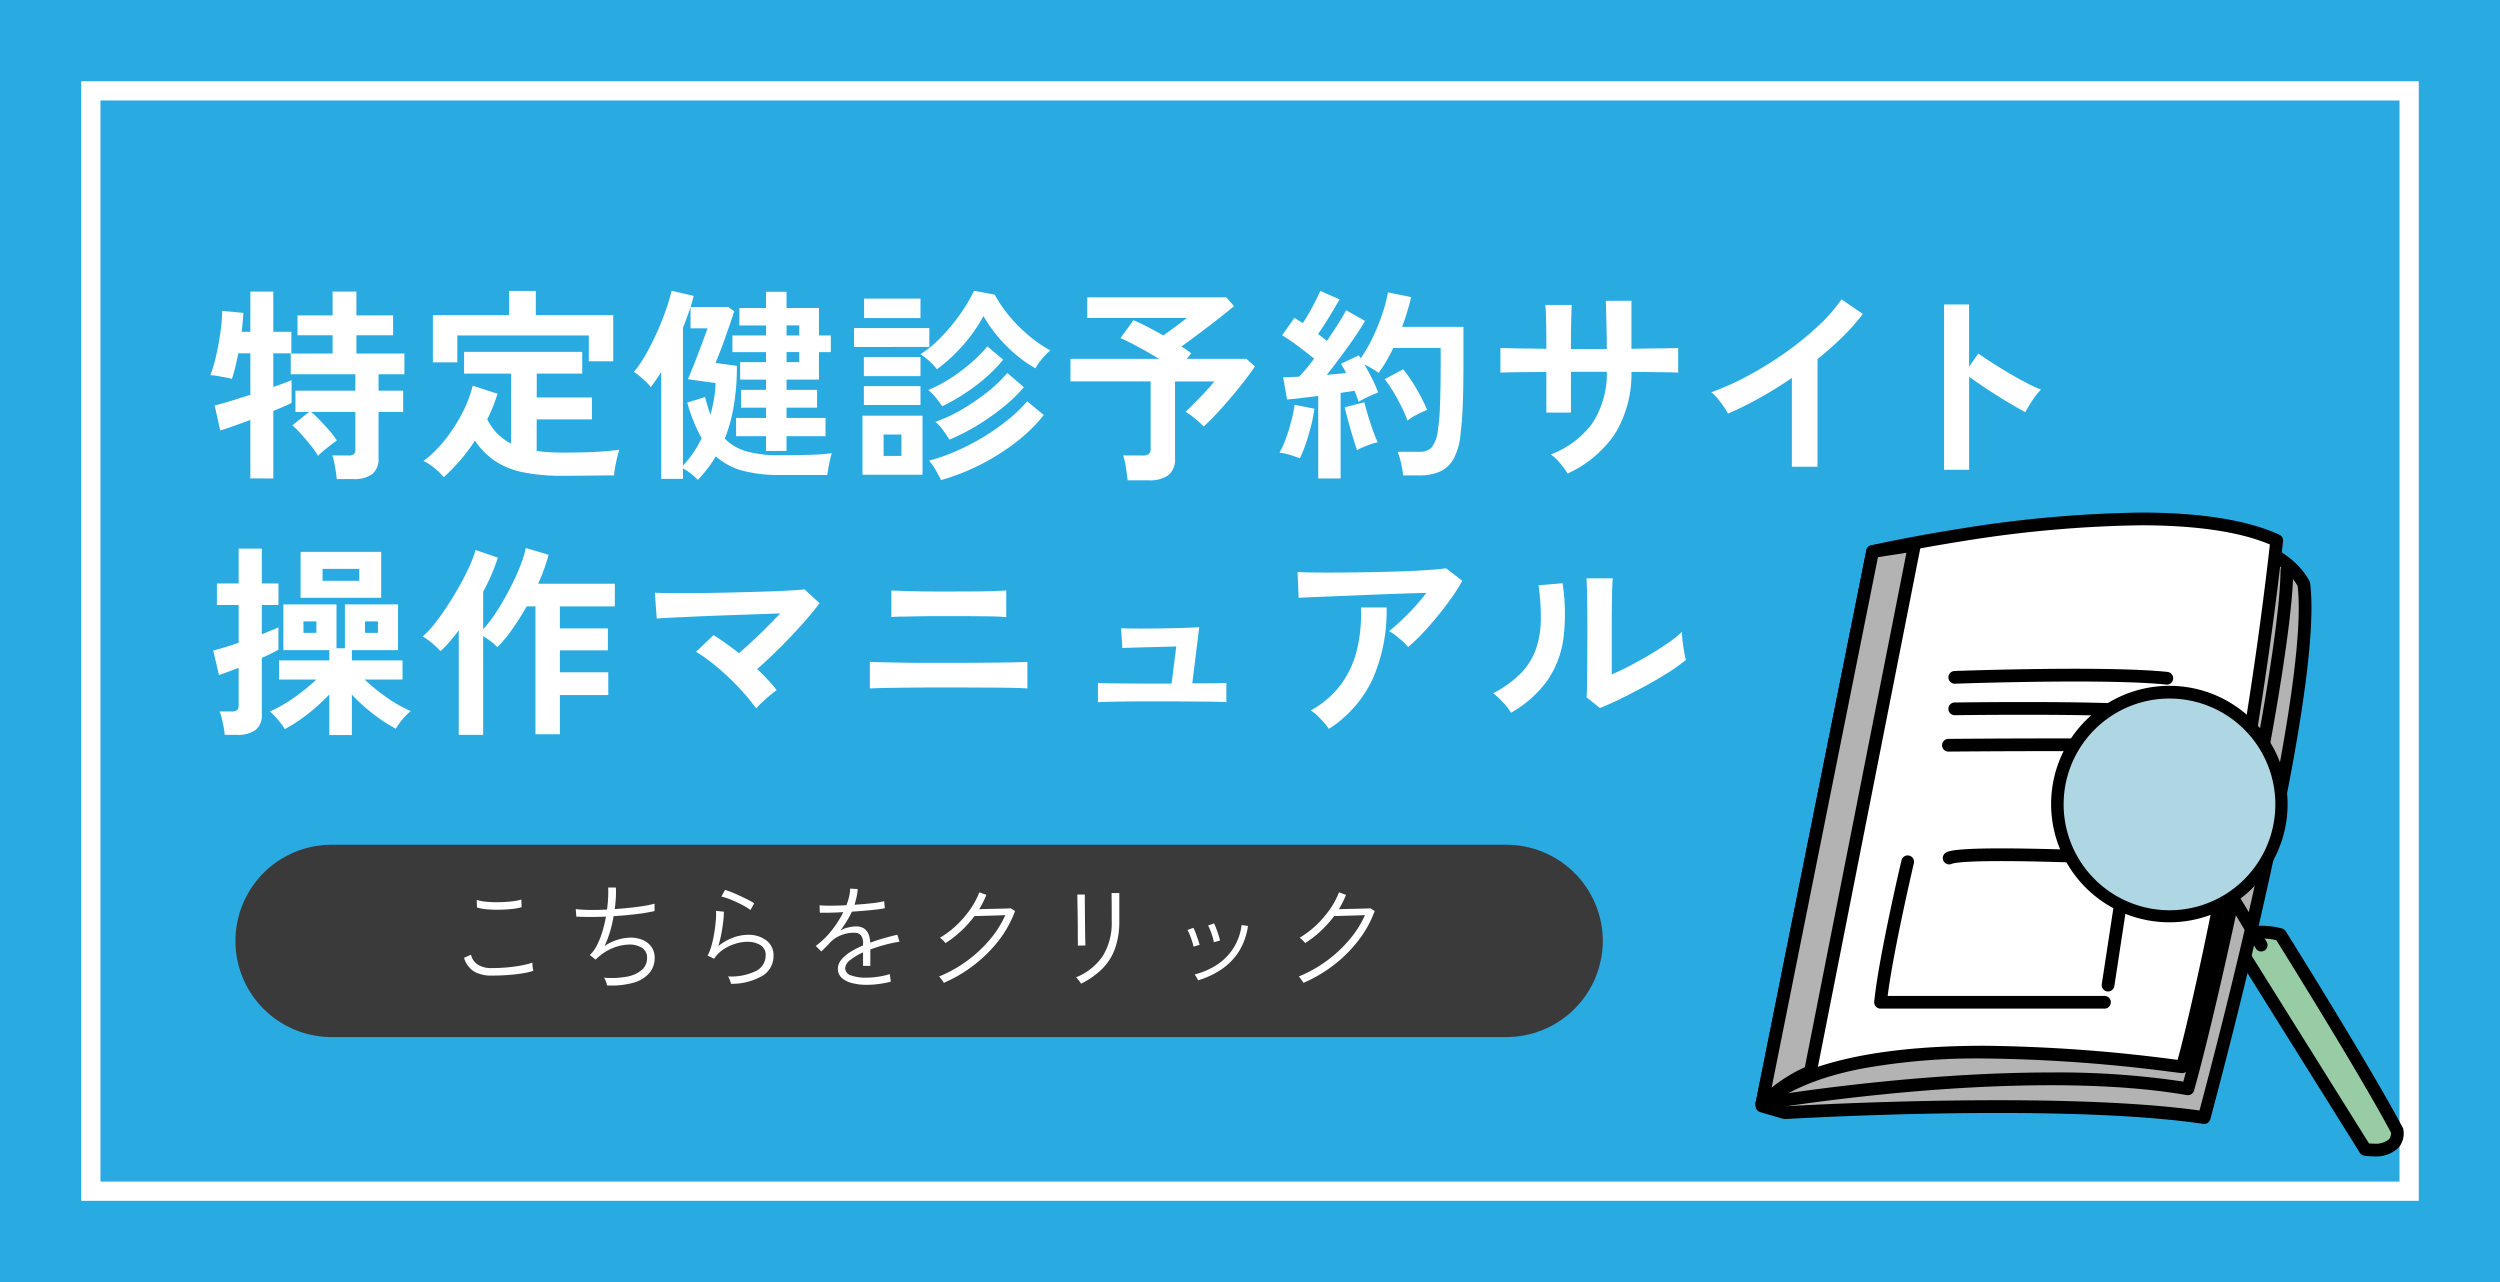
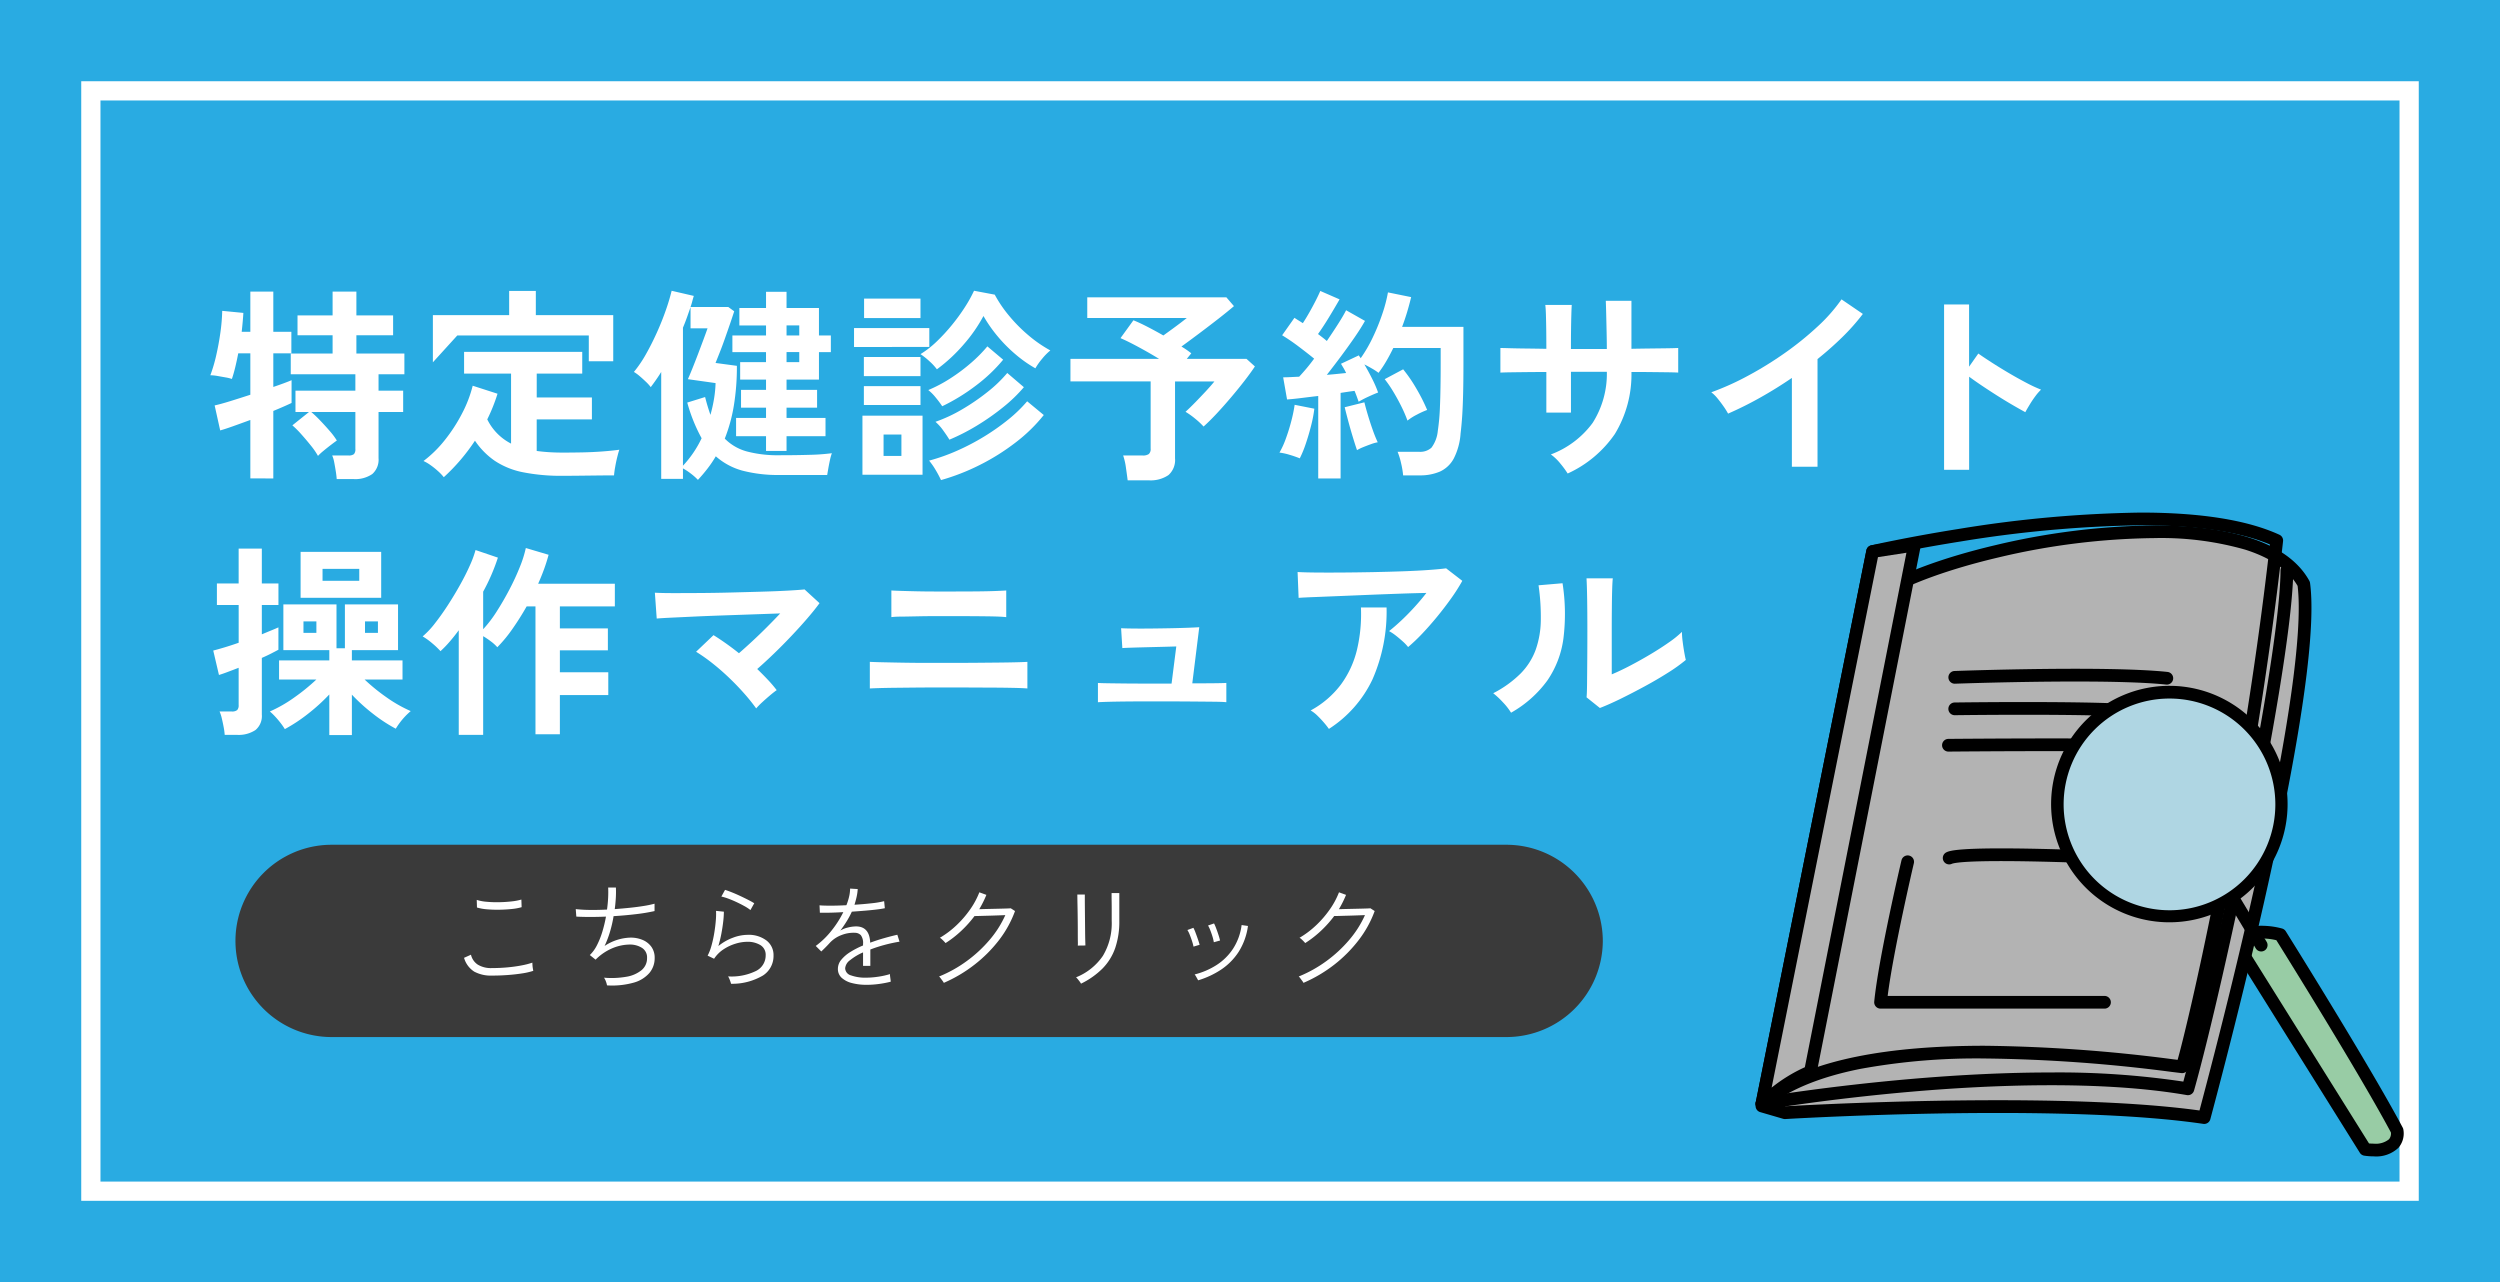
<svg xmlns="http://www.w3.org/2000/svg" width="390" height="200" viewBox="0 0 390 200">
  <defs>
    <clipPath id="clip-path">
      <rect id="長方形_849" data-name="長方形 849" width="390" height="200" fill="none" />
    </clipPath>
  </defs>
  <g id="グループ_535" data-name="グループ 535" transform="translate(-880 -6260)">
    <path id="パス_1563" data-name="パス 1563" d="M0,0H390V200H0Z" transform="translate(880 6260)" fill="#29abe2" />
    <path id="パス_1564" data-name="パス 1564" d="M-1.5-1.5H363.154V173.154H-1.5Zm361.654,3H1.5V170.154H360.154Z" transform="translate(894.173 6274.173)" fill="#fff" />
-     <path id="パス_1565" data-name="パス 1565" d="M20.16,2.432q-.032-.512-.144-1.216T19.776-.16a4.781,4.781,0,0,0-.32-1.088h2.528a1.306,1.306,0,0,0,.864-.208,1.114,1.114,0,0,0,.224-.816v-5.76h-6.88A18.663,18.663,0,0,1,17.584-6.7q.784.816,1.5,1.648a10.938,10.938,0,0,1,1.1,1.472q-.32.224-.928.688t-1.184.944a8.228,8.228,0,0,0-.832.768,11.21,11.21,0,0,0-1.1-1.6q-.72-.9-1.488-1.76a14.527,14.527,0,0,0-1.408-1.408l2.592-2.08H13.728V-11.36h9.344v-2.56H12.992v-3.232H19.52V-20H14.048v-3.1H19.52v-3.712h3.712V-23.1H28.96V-20H23.232v2.848H30.72v3.232H26.688v2.56h3.84v3.328h-3.84v7.2a2.993,2.993,0,0,1-.976,2.48,4.672,4.672,0,0,1-2.96.784Zm-13.472-.1v-9.12q-1.472.544-2.736.992t-1.968.64l-.864-3.9q.9-.192,2.4-.656T6.688-10.72v-6.464H4.8Q4.576-16,4.32-14.96t-.512,1.776a6.181,6.181,0,0,0-.976-.24l-1.264-.224a6.606,6.606,0,0,0-1.12-.112,23.444,23.444,0,0,0,.912-3.088q.4-1.744.656-3.568A28.729,28.729,0,0,0,2.3-23.808l3.3.32q-.032.576-.1,1.344t-.16,1.6H6.688v-6.272h3.584v6.272h2.816v3.36H10.272v5.248q1.888-.64,2.848-1.056V-9.44q-.992.48-2.848,1.248V2.336Zm30.176-.192a7.516,7.516,0,0,0-.88-.928A12.217,12.217,0,0,0,34.816.272,6.415,6.415,0,0,0,33.7-.384a18.257,18.257,0,0,0,3.312-3.248,25.062,25.062,0,0,0,2.7-4.16,19.394,19.394,0,0,0,1.664-4.336l3.872,1.248a26.959,26.959,0,0,1-1.6,4A8.37,8.37,0,0,0,47.36-3.1V-14.016H40.032v-3.392H58.464v3.392h-7.1V-10.3h8.608V-6.88H51.36v4.928q.928.128,1.952.192t2.176.064q1.408,0,2.992-.032t3.1-.144q1.52-.112,2.672-.272-.128.352-.32,1.12T63.6.56a12.783,12.783,0,0,0-.176,1.3q-1.216,0-2.64.016l-2.8.032q-1.376.016-2.5.016a30.354,30.354,0,0,1-6.3-.56A12.229,12.229,0,0,1,44.816-.416a11.844,11.844,0,0,1-3.088-3.136A30.057,30.057,0,0,1,36.864,2.144Zm-1.7-17.92v-7.36h11.9v-3.776h4.16v3.776H63.3v7.2H59.488v-4.032H38.976v4.192ZM76.512,2.56a8.978,8.978,0,0,0-1.1-.976A9,9,0,0,0,74.176.768V2.4H70.784V-14.272q-.416.672-.832,1.264t-.8,1.1a6.548,6.548,0,0,0-.736-.816q-.48-.464-.992-.9a6.629,6.629,0,0,0-.9-.656A18.614,18.614,0,0,0,68.4-17.04q.912-1.616,1.712-3.392T71.5-23.9a31.487,31.487,0,0,0,.912-3.04l3.456.8q-.128.416-.24.848t-.272.88h5.888l.928.672q-.256.8-.64,1.92t-.8,2.3q-.416,1.184-.816,2.192t-.656,1.648l3.328.448a37.2,37.2,0,0,1-.48,6.256,24.9,24.9,0,0,1-1.408,5.1,7.658,7.658,0,0,0,3.44,2,18.788,18.788,0,0,0,5.1.592q2.56,0,4.688-.064A32.325,32.325,0,0,0,97.408-1.6a7.608,7.608,0,0,0-.3,1.072q-.144.656-.256,1.3t-.176,1.024H89.28a21.892,21.892,0,0,1-5.808-.672A10.345,10.345,0,0,1,79.3-1.12a17.465,17.465,0,0,1-1.28,1.9Q77.312,1.7,76.512,2.56ZM87.136-1.952v-2.3H82.464V-7.1h4.672V-8.7h-3.9v-2.784h3.9v-1.6H83.1v-2.72h4.032v-1.568H81.888v-2.592h5.248v-1.568h-4.16v-2.72h4.16v-2.528h3.2v2.528h5.056v4.288h1.856v2.592H95.392v4.288H90.336v1.6H95.1V-8.7H90.336v1.6h6.08v2.848h-6.08v2.3ZM74.176.352a16.686,16.686,0,0,0,2.912-4.288A25.568,25.568,0,0,1,74.848-9.5l2.784-.864q.192.768.4,1.456t.432,1.328a23.012,23.012,0,0,0,.56-2.512,18.09,18.09,0,0,0,.24-2.448l-4.32-.608q.288-.64.7-1.664t.864-2.208q.448-1.184.848-2.256t.656-1.808H75.36v-3.3q-.256.736-.544,1.552t-.64,1.648Zm16.16-16.16H92.32v-1.568H90.336Zm0-4.16H92.32v-1.568H90.336Zm23.456,5.28a8.226,8.226,0,0,0-1.152-1.248,11.059,11.059,0,0,0-1.408-1.12,14.911,14.911,0,0,0,2.56-2,28.72,28.72,0,0,0,2.368-2.576,29.819,29.819,0,0,0,2-2.752,21.378,21.378,0,0,0,1.424-2.56l3.232.608a19.578,19.578,0,0,0,2.224,3.28A24.058,24.058,0,0,0,128.064-20a20.526,20.526,0,0,0,3.424,2.368,8.663,8.663,0,0,0-1.28,1.3,9.9,9.9,0,0,0-1.056,1.488,19.948,19.948,0,0,1-3.056-2.144,22.788,22.788,0,0,1-2.816-2.832,21.74,21.74,0,0,1-2.224-3.184,23.627,23.627,0,0,1-3.04,4.384A25.342,25.342,0,0,1,113.792-14.688ZM102.176,1.76V-7.456h9.376V1.76Zm12.256.832a16.326,16.326,0,0,0-.816-1.536,11.067,11.067,0,0,0-1.04-1.5A29.552,29.552,0,0,0,116.96-2a35.567,35.567,0,0,0,4.24-2.224,34.761,34.761,0,0,0,3.744-2.64A21.886,21.886,0,0,0,127.872-9.7l2.592,2.144A24.946,24.946,0,0,1,126.08-3.28,34.42,34.42,0,0,1,120.5.224,33.963,33.963,0,0,1,114.432,2.592Zm1.312-6.3q-.32-.544-.944-1.408A7.639,7.639,0,0,0,113.568-6.5a23.183,23.183,0,0,0,4.176-1.952,33.237,33.237,0,0,0,3.984-2.736,20.615,20.615,0,0,0,3.04-2.928L127.36-11.9a23.262,23.262,0,0,1-3.232,3.12,37.2,37.2,0,0,1-4.08,2.864A32.277,32.277,0,0,1,115.744-3.712Zm-1.12-5.216a15.594,15.594,0,0,0-.992-1.328,7.427,7.427,0,0,0-1.184-1.2,22.245,22.245,0,0,0,3.472-1.84,27.811,27.811,0,0,0,3.2-2.4,22.127,22.127,0,0,0,2.544-2.576l2.464,2.08a24.814,24.814,0,0,1-4.16,3.968A30.509,30.509,0,0,1,114.624-8.928Zm-13.76-9.248V-21.12h11.744v2.944Zm1.568-4.512v-3.04h8.8v3.04Zm-.032,9.056v-2.976h8.832v2.976Zm0,4.512v-2.944h8.832V-9.12Zm3.072,7.936h2.784V-4.512h-2.784Zm38.08,3.808q-.1-.8-.272-1.984a10.022,10.022,0,0,0-.432-1.888h3.04a1.589,1.589,0,0,0,.96-.224,1.049,1.049,0,0,0,.288-.864V-12.8H134.624v-3.52h13.824q-1.568-.96-3.232-1.856t-2.784-1.376l2.016-2.784q.9.352,2.144.992t2.528,1.376q.576-.416,1.28-.928t1.36-1.008q.656-.5,1.008-.784h-15.52V-25.92h21.7l1.184,1.376q-.928.8-2.384,1.936t-2.992,2.288q-1.536,1.152-2.816,2.08a12.853,12.853,0,0,1,1.536,1.056l-.7.864h9.312l1.312,1.184q-.608.928-1.584,2.192T159.7-10.336q-1.136,1.344-2.256,2.544T155.392-5.76a11.333,11.333,0,0,0-1.28-1.2,12.2,12.2,0,0,0-1.536-1.1q.672-.608,1.5-1.456t1.648-1.728q.816-.88,1.36-1.552h-6.144v12a3.136,3.136,0,0,1-1.024,2.608,4.928,4.928,0,0,1-3.1.816Zm29.728-.288V-10.528q-1.376.16-2.656.32t-2.208.224l-.608-3.456q.512,0,1.152-.032t1.344-.064q.512-.544,1.12-1.264t1.216-1.552q-1.056-.864-2.416-1.888A31.042,31.042,0,0,0,167.648-20l1.92-2.72q.288.192.624.4t.688.432q.48-.736,1.008-1.664t.992-1.84q.464-.912.72-1.52l3.008,1.312q-.768,1.344-1.664,2.816t-1.7,2.592q.384.288.736.56t.64.528q.96-1.408,1.776-2.688t1.232-2.112l2.944,1.664q-.64,1.152-1.648,2.608t-2.128,2.96q-1.12,1.5-2.176,2.848.832-.064,1.6-.144l1.408-.144a8.571,8.571,0,0,0-.4-.768q-.208-.352-.4-.672l2.784-1.312a1.155,1.155,0,0,0,.144.224,1.155,1.155,0,0,1,.144.224,21.85,21.85,0,0,0,1.888-3.248,32.552,32.552,0,0,0,1.488-3.664,22.554,22.554,0,0,0,.88-3.36l3.616.736q-.256,1.088-.608,2.272t-.8,2.368h9.568v5.536q0,2.784-.048,4.8t-.144,3.52q-.1,1.5-.256,2.784a10.02,10.02,0,0,1-1.072,3.92,4.641,4.641,0,0,1-2.144,2.016,7.783,7.783,0,0,1-3.184.592h-2.56a13.33,13.33,0,0,0-.32-1.9,10.87,10.87,0,0,0-.544-1.776h3.36a2.608,2.608,0,0,0,1.92-.64,5.161,5.161,0,0,0,.992-2.624,33.231,33.231,0,0,0,.336-3.824q.112-2.512.112-6.864v-2.24h-7.392q-.512,1.056-1.088,2.048a16.931,16.931,0,0,1-1.216,1.824,9.5,9.5,0,0,0-1.024-.672q-.608-.352-1.184-.64.64,1.088,1.232,2.272a17.772,17.772,0,0,1,.912,2.112q-.608.224-1.536.656a15.52,15.52,0,0,0-1.5.784q-.128-.352-.288-.8t-.352-.9q-.48.064-1.024.144t-1.152.176V2.336ZM170.4-.8a16.014,16.014,0,0,0-1.568-.544,8.856,8.856,0,0,0-1.6-.352,13.24,13.24,0,0,0,.992-2.176q.48-1.312.848-2.72a22.426,22.426,0,0,0,.528-2.56l3.072.608a20.148,20.148,0,0,1-.5,2.624q-.368,1.472-.832,2.832A16.976,16.976,0,0,1,170.4-.8Zm16.8-5.888a20.557,20.557,0,0,0-.944-2.192q-.592-1.2-1.28-2.336a18.256,18.256,0,0,0-1.328-1.936l2.88-1.536a22.783,22.783,0,0,1,2.08,3.04,28.144,28.144,0,0,1,1.664,3.3,13.332,13.332,0,0,0-1.616.736A8.669,8.669,0,0,0,187.2-6.688ZM179.328-2.08q-.288-.832-.672-2.1t-.72-2.528q-.336-1.264-.528-2.064l3.072-.768q.192.8.544,1.984t.768,2.352a20.4,20.4,0,0,0,.768,1.9,5.838,5.838,0,0,0-1.04.288q-.624.224-1.216.464A7.747,7.747,0,0,0,179.328-2.08Z" transform="translate(912.365 6332.301)" fill="#fff" />
+     <path id="パス_1565" data-name="パス 1565" d="M20.16,2.432q-.032-.512-.144-1.216T19.776-.16a4.781,4.781,0,0,0-.32-1.088h2.528a1.306,1.306,0,0,0,.864-.208,1.114,1.114,0,0,0,.224-.816v-5.76h-6.88A18.663,18.663,0,0,1,17.584-6.7q.784.816,1.5,1.648a10.938,10.938,0,0,1,1.1,1.472q-.32.224-.928.688t-1.184.944a8.228,8.228,0,0,0-.832.768,11.21,11.21,0,0,0-1.1-1.6q-.72-.9-1.488-1.76a14.527,14.527,0,0,0-1.408-1.408l2.592-2.08H13.728V-11.36h9.344v-2.56H12.992v-3.232H19.52V-20H14.048v-3.1H19.52v-3.712h3.712V-23.1H28.96V-20H23.232v2.848H30.72v3.232H26.688v2.56h3.84v3.328h-3.84v7.2a2.993,2.993,0,0,1-.976,2.48,4.672,4.672,0,0,1-2.96.784Zm-13.472-.1v-9.12q-1.472.544-2.736.992t-1.968.64l-.864-3.9q.9-.192,2.4-.656T6.688-10.72v-6.464H4.8Q4.576-16,4.32-14.96t-.512,1.776a6.181,6.181,0,0,0-.976-.24l-1.264-.224a6.606,6.606,0,0,0-1.12-.112,23.444,23.444,0,0,0,.912-3.088q.4-1.744.656-3.568A28.729,28.729,0,0,0,2.3-23.808l3.3.32q-.032.576-.1,1.344t-.16,1.6H6.688v-6.272h3.584v6.272h2.816v3.36H10.272v5.248q1.888-.64,2.848-1.056V-9.44q-.992.48-2.848,1.248V2.336Zm30.176-.192a7.516,7.516,0,0,0-.88-.928A12.217,12.217,0,0,0,34.816.272,6.415,6.415,0,0,0,33.7-.384a18.257,18.257,0,0,0,3.312-3.248,25.062,25.062,0,0,0,2.7-4.16,19.394,19.394,0,0,0,1.664-4.336l3.872,1.248a26.959,26.959,0,0,1-1.6,4A8.37,8.37,0,0,0,47.36-3.1V-14.016H40.032v-3.392H58.464v3.392h-7.1V-10.3h8.608V-6.88H51.36v4.928q.928.128,1.952.192t2.176.064q1.408,0,2.992-.032t3.1-.144q1.52-.112,2.672-.272-.128.352-.32,1.12T63.6.56a12.783,12.783,0,0,0-.176,1.3q-1.216,0-2.64.016l-2.8.032q-1.376.016-2.5.016a30.354,30.354,0,0,1-6.3-.56A12.229,12.229,0,0,1,44.816-.416a11.844,11.844,0,0,1-3.088-3.136A30.057,30.057,0,0,1,36.864,2.144Zm-1.7-17.92v-7.36h11.9v-3.776h4.16v3.776H63.3v7.2H59.488v-4.032H38.976ZM76.512,2.56a8.978,8.978,0,0,0-1.1-.976A9,9,0,0,0,74.176.768V2.4H70.784V-14.272q-.416.672-.832,1.264t-.8,1.1a6.548,6.548,0,0,0-.736-.816q-.48-.464-.992-.9a6.629,6.629,0,0,0-.9-.656A18.614,18.614,0,0,0,68.4-17.04q.912-1.616,1.712-3.392T71.5-23.9a31.487,31.487,0,0,0,.912-3.04l3.456.8q-.128.416-.24.848t-.272.88h5.888l.928.672q-.256.8-.64,1.92t-.8,2.3q-.416,1.184-.816,2.192t-.656,1.648l3.328.448a37.2,37.2,0,0,1-.48,6.256,24.9,24.9,0,0,1-1.408,5.1,7.658,7.658,0,0,0,3.44,2,18.788,18.788,0,0,0,5.1.592q2.56,0,4.688-.064A32.325,32.325,0,0,0,97.408-1.6a7.608,7.608,0,0,0-.3,1.072q-.144.656-.256,1.3t-.176,1.024H89.28a21.892,21.892,0,0,1-5.808-.672A10.345,10.345,0,0,1,79.3-1.12a17.465,17.465,0,0,1-1.28,1.9Q77.312,1.7,76.512,2.56ZM87.136-1.952v-2.3H82.464V-7.1h4.672V-8.7h-3.9v-2.784h3.9v-1.6H83.1v-2.72h4.032v-1.568H81.888v-2.592h5.248v-1.568h-4.16v-2.72h4.16v-2.528h3.2v2.528h5.056v4.288h1.856v2.592H95.392v4.288H90.336v1.6H95.1V-8.7H90.336v1.6h6.08v2.848h-6.08v2.3ZM74.176.352a16.686,16.686,0,0,0,2.912-4.288A25.568,25.568,0,0,1,74.848-9.5l2.784-.864q.192.768.4,1.456t.432,1.328a23.012,23.012,0,0,0,.56-2.512,18.09,18.09,0,0,0,.24-2.448l-4.32-.608q.288-.64.7-1.664t.864-2.208q.448-1.184.848-2.256t.656-1.808H75.36v-3.3q-.256.736-.544,1.552t-.64,1.648Zm16.16-16.16H92.32v-1.568H90.336Zm0-4.16H92.32v-1.568H90.336Zm23.456,5.28a8.226,8.226,0,0,0-1.152-1.248,11.059,11.059,0,0,0-1.408-1.12,14.911,14.911,0,0,0,2.56-2,28.72,28.72,0,0,0,2.368-2.576,29.819,29.819,0,0,0,2-2.752,21.378,21.378,0,0,0,1.424-2.56l3.232.608a19.578,19.578,0,0,0,2.224,3.28A24.058,24.058,0,0,0,128.064-20a20.526,20.526,0,0,0,3.424,2.368,8.663,8.663,0,0,0-1.28,1.3,9.9,9.9,0,0,0-1.056,1.488,19.948,19.948,0,0,1-3.056-2.144,22.788,22.788,0,0,1-2.816-2.832,21.74,21.74,0,0,1-2.224-3.184,23.627,23.627,0,0,1-3.04,4.384A25.342,25.342,0,0,1,113.792-14.688ZM102.176,1.76V-7.456h9.376V1.76Zm12.256.832a16.326,16.326,0,0,0-.816-1.536,11.067,11.067,0,0,0-1.04-1.5A29.552,29.552,0,0,0,116.96-2a35.567,35.567,0,0,0,4.24-2.224,34.761,34.761,0,0,0,3.744-2.64A21.886,21.886,0,0,0,127.872-9.7l2.592,2.144A24.946,24.946,0,0,1,126.08-3.28,34.42,34.42,0,0,1,120.5.224,33.963,33.963,0,0,1,114.432,2.592Zm1.312-6.3q-.32-.544-.944-1.408A7.639,7.639,0,0,0,113.568-6.5a23.183,23.183,0,0,0,4.176-1.952,33.237,33.237,0,0,0,3.984-2.736,20.615,20.615,0,0,0,3.04-2.928L127.36-11.9a23.262,23.262,0,0,1-3.232,3.12,37.2,37.2,0,0,1-4.08,2.864A32.277,32.277,0,0,1,115.744-3.712Zm-1.12-5.216a15.594,15.594,0,0,0-.992-1.328,7.427,7.427,0,0,0-1.184-1.2,22.245,22.245,0,0,0,3.472-1.84,27.811,27.811,0,0,0,3.2-2.4,22.127,22.127,0,0,0,2.544-2.576l2.464,2.08a24.814,24.814,0,0,1-4.16,3.968A30.509,30.509,0,0,1,114.624-8.928Zm-13.76-9.248V-21.12h11.744v2.944Zm1.568-4.512v-3.04h8.8v3.04Zm-.032,9.056v-2.976h8.832v2.976Zm0,4.512v-2.944h8.832V-9.12Zm3.072,7.936h2.784V-4.512h-2.784Zm38.08,3.808q-.1-.8-.272-1.984a10.022,10.022,0,0,0-.432-1.888h3.04a1.589,1.589,0,0,0,.96-.224,1.049,1.049,0,0,0,.288-.864V-12.8H134.624v-3.52h13.824q-1.568-.96-3.232-1.856t-2.784-1.376l2.016-2.784q.9.352,2.144.992t2.528,1.376q.576-.416,1.28-.928t1.36-1.008q.656-.5,1.008-.784h-15.52V-25.92h21.7l1.184,1.376q-.928.8-2.384,1.936t-2.992,2.288q-1.536,1.152-2.816,2.08a12.853,12.853,0,0,1,1.536,1.056l-.7.864h9.312l1.312,1.184q-.608.928-1.584,2.192T159.7-10.336q-1.136,1.344-2.256,2.544T155.392-5.76a11.333,11.333,0,0,0-1.28-1.2,12.2,12.2,0,0,0-1.536-1.1q.672-.608,1.5-1.456t1.648-1.728q.816-.88,1.36-1.552h-6.144v12a3.136,3.136,0,0,1-1.024,2.608,4.928,4.928,0,0,1-3.1.816Zm29.728-.288V-10.528q-1.376.16-2.656.32t-2.208.224l-.608-3.456q.512,0,1.152-.032t1.344-.064q.512-.544,1.12-1.264t1.216-1.552q-1.056-.864-2.416-1.888A31.042,31.042,0,0,0,167.648-20l1.92-2.72q.288.192.624.4t.688.432q.48-.736,1.008-1.664t.992-1.84q.464-.912.72-1.52l3.008,1.312q-.768,1.344-1.664,2.816t-1.7,2.592q.384.288.736.56t.64.528q.96-1.408,1.776-2.688t1.232-2.112l2.944,1.664q-.64,1.152-1.648,2.608t-2.128,2.96q-1.12,1.5-2.176,2.848.832-.064,1.6-.144l1.408-.144a8.571,8.571,0,0,0-.4-.768q-.208-.352-.4-.672l2.784-1.312a1.155,1.155,0,0,0,.144.224,1.155,1.155,0,0,1,.144.224,21.85,21.85,0,0,0,1.888-3.248,32.552,32.552,0,0,0,1.488-3.664,22.554,22.554,0,0,0,.88-3.36l3.616.736q-.256,1.088-.608,2.272t-.8,2.368h9.568v5.536q0,2.784-.048,4.8t-.144,3.52q-.1,1.5-.256,2.784a10.02,10.02,0,0,1-1.072,3.92,4.641,4.641,0,0,1-2.144,2.016,7.783,7.783,0,0,1-3.184.592h-2.56a13.33,13.33,0,0,0-.32-1.9,10.87,10.87,0,0,0-.544-1.776h3.36a2.608,2.608,0,0,0,1.92-.64,5.161,5.161,0,0,0,.992-2.624,33.231,33.231,0,0,0,.336-3.824q.112-2.512.112-6.864v-2.24h-7.392q-.512,1.056-1.088,2.048a16.931,16.931,0,0,1-1.216,1.824,9.5,9.5,0,0,0-1.024-.672q-.608-.352-1.184-.64.64,1.088,1.232,2.272a17.772,17.772,0,0,1,.912,2.112q-.608.224-1.536.656a15.52,15.52,0,0,0-1.5.784q-.128-.352-.288-.8t-.352-.9q-.48.064-1.024.144t-1.152.176V2.336ZM170.4-.8a16.014,16.014,0,0,0-1.568-.544,8.856,8.856,0,0,0-1.6-.352,13.24,13.24,0,0,0,.992-2.176q.48-1.312.848-2.72a22.426,22.426,0,0,0,.528-2.56l3.072.608a20.148,20.148,0,0,1-.5,2.624q-.368,1.472-.832,2.832A16.976,16.976,0,0,1,170.4-.8Zm16.8-5.888a20.557,20.557,0,0,0-.944-2.192q-.592-1.2-1.28-2.336a18.256,18.256,0,0,0-1.328-1.936l2.88-1.536a22.783,22.783,0,0,1,2.08,3.04,28.144,28.144,0,0,1,1.664,3.3,13.332,13.332,0,0,0-1.616.736A8.669,8.669,0,0,0,187.2-6.688ZM179.328-2.08q-.288-.832-.672-2.1t-.72-2.528q-.336-1.264-.528-2.064l3.072-.768q.192.8.544,1.984t.768,2.352a20.4,20.4,0,0,0,.768,1.9,5.838,5.838,0,0,0-1.04.288q-.624.224-1.216.464A7.747,7.747,0,0,0,179.328-2.08Z" transform="translate(912.365 6332.301)" fill="#fff" />
    <path id="パス_1566" data-name="パス 1566" d="M12.512,1.568A14.991,14.991,0,0,0,11.36,0,7.48,7.48,0,0,0,9.888-1.408,14.292,14.292,0,0,0,16.4-6.32,14.3,14.3,0,0,0,18.624-14.3h-5.6v6.368H9.184v-6.336q-1.568,0-3.024.016t-2.56.032q-1.1.016-1.584.048v-3.84q.352,0,1.424.032t2.592.048q1.52.016,3.152.048,0-1.472-.016-2.848T9.12-23.184q-.032-1.072-.1-1.552h4.128q-.032.48-.064,1.568t-.048,2.48q-.016,1.392-.016,2.832h5.6q0-1.12-.032-2.56t-.064-2.8q-.032-1.36-.064-2.16h4v7.488q1.568-.032,3.024-.048t2.592-.032q1.136-.016,1.68-.048v3.84q-.512-.032-1.648-.048T25.5-14.256q-1.472-.016-3.04-.016a17.828,17.828,0,0,1-2.592,9.68A17.923,17.923,0,0,1,12.512,1.568Z" transform="translate(1112.045 6332.301)" fill="#fff" />
    <path id="パス_1567" data-name="パス 1567" d="M15.488.512V-13.344q-2.432,1.664-4.976,3.088a55.32,55.32,0,0,1-4.976,2.48,11.223,11.223,0,0,0-.7-1.12q-.448-.64-.944-1.248a5.466,5.466,0,0,0-.976-.96A41.95,41.95,0,0,0,8.672-13.7a55.839,55.839,0,0,0,5.744-3.552,48.239,48.239,0,0,0,5.072-4.1A25.608,25.608,0,0,0,23.232-25.6l3.328,2.272a32.519,32.519,0,0,1-3.184,3.6,51.045,51.045,0,0,1-3.888,3.44V.512Z" transform="translate(1144.045 6332.301)" fill="#fff" />
    <path id="パス_1568" data-name="パス 1568" d="M12.352.992V-24.8h3.9v9.7l1.44-2.048q.768.544,2.032,1.36t2.7,1.664q1.44.848,2.784,1.552a21.594,21.594,0,0,0,2.272,1.056,7.663,7.663,0,0,0-.88,1.008A15.681,15.681,0,0,0,25.7-9.168Q25.28-8.48,25.024-8q-.768-.416-1.9-1.072t-2.4-1.456q-1.264-.8-2.432-1.584t-2.032-1.424V.992Z" transform="translate(1170.925 6332.301)" fill="#fff" />
    <path id="パス_1569" data-name="パス 1569" d="M19.008,2.368V-3.968A29.281,29.281,0,0,1,15.7-.96a25.352,25.352,0,0,1-3.632,2.4,9.353,9.353,0,0,0-.64-.928q-.416-.544-.88-1.04a8.766,8.766,0,0,0-.816-.784A21.26,21.26,0,0,0,13.6-3.536,30.758,30.758,0,0,0,16.992-6.3H11.168V-9.28h7.84v-1.6H11.84v-7.136h8.288v6.848H21.44v-6.848h8.288v7.136h-7.2v1.6h7.9V-6.3h-5.92a29.743,29.743,0,0,0,3.36,2.736,21.356,21.356,0,0,0,3.84,2.192A11.109,11.109,0,0,0,30,.448a10.9,10.9,0,0,0-.624.928A24.22,24.22,0,0,1,25.792-.976a28.5,28.5,0,0,1-3.264-2.96v6.3ZM2.688,2.336a10.141,10.141,0,0,0-.16-1.2Q2.4.448,2.24-.224a5.936,5.936,0,0,0-.352-1.088H3.776a1.237,1.237,0,0,0,.864-.224A1.066,1.066,0,0,0,4.864-2.3V-8.128q-.992.384-1.808.688t-1.264.432L.9-10.816q.64-.16,1.712-.48t2.256-.736V-17.92H1.472v-3.36H4.864v-5.44H8.48v5.44h2.592v3.36H8.48v4.576q.832-.352,1.5-.624t1.088-.464v3.488q-.416.224-1.1.576t-1.488.7V-.832a2.837,2.837,0,0,1-.992,2.416,4.768,4.768,0,0,1-2.912.752ZM14.528-19.04v-7.168H27.1v7.168ZM17.952-21.7H23.68v-1.856H17.952Zm-2.976,8.128h2.016V-15.36H14.976Zm9.6,0h2.016V-15.36H24.576ZM39.2,2.336v-16.32q-.7.96-1.424,1.792a17.183,17.183,0,0,1-1.424,1.472,12.658,12.658,0,0,0-1.312-1.248,10.257,10.257,0,0,0-1.472-1.056,13.1,13.1,0,0,0,1.9-2.016q1.008-1.28,2.016-2.832t1.9-3.152q.9-1.6,1.536-3.04a16.188,16.188,0,0,0,.9-2.432l3.488,1.184A30.822,30.822,0,0,1,43.008-20v5.856a18.9,18.9,0,0,0,2.112-2.768q1.056-1.648,2-3.456a37.2,37.2,0,0,0,1.616-3.5,18.066,18.066,0,0,0,.928-2.944l3.552,1.056q-.288,1.088-.7,2.224t-.928,2.288H63.552V-17.7H54.976v3.424h7.488v3.424H54.976v3.424h7.552v3.552H54.976V2.24H51.168V-17.7H49.792q-1.056,1.856-2.224,3.52a21.441,21.441,0,0,1-2.352,2.848,6.136,6.136,0,0,0-.96-.88,13.536,13.536,0,0,0-1.248-.848V2.336ZM85.6-1.792a29.426,29.426,0,0,0-1.92-2.384q-1.12-1.264-2.4-2.48T78.688-8.9a26.569,26.569,0,0,0-2.464-1.728l2.72-2.592q.928.576,1.952,1.3t2.016,1.52q.96-.832,2.1-1.888t2.256-2.176q1.12-1.12,2.08-2.144l-4.08.144q-2.256.08-4.608.16t-4.48.176q-2.128.1-3.744.176t-2.352.144l-.288-4.032q1.088.064,2.96.064t4.192-.016q2.32-.016,4.768-.08t4.7-.128q2.256-.064,4.032-.16t2.7-.192l2.336,2.144q-.768,1.056-1.9,2.368T91.12-13.12q-1.328,1.408-2.72,2.752T85.76-7.936q.864.832,1.648,1.664A20.327,20.327,0,0,1,88.8-4.64q-.416.288-1.024.8t-1.2,1.056A11.9,11.9,0,0,0,85.6-1.792Zm17.728-3.1v-4.16q.608.032,1.984.064t3.2.064q1.824.032,3.84.032h3.872q1.792,0,3.632-.016l3.488-.032q1.648-.016,2.864-.048t1.7-.064V-4.9q-.672-.064-2.48-.1T121.2-5.04q-2.416-.016-4.976-.016h-2.768q-1.552,0-3.152.016l-3.04.032q-1.44.016-2.48.048T103.328-4.9Zm3.36-11.136v-4.16q.48.032,1.5.064t2.416.064q1.392.032,2.912.032h2.992q1.888,0,3.568-.016t2.9-.064q1.216-.048,1.632-.08v4.16q-.8-.1-2.928-.128t-5.168-.032h-2.736q-1.52,0-2.992.032t-2.592.048A12.275,12.275,0,0,0,106.688-16.032Zm32.224,13.28V-5.76q.48.032,1.568.048t2.528.032q1.44.016,3.04.016H150.4l.736-5.792q-.992.032-2.288.064l-2.544.064q-1.248.032-2.224.064t-1.36.064l-.192-3.1q.48.032,1.744.048t2.88,0q1.616-.016,3.2-.048t2.784-.08q1.2-.048,1.584-.08L153.632-5.7q1.856,0,3.328-.016t1.984-.048v3.008q-.544-.064-2.08-.08t-3.584-.032q-2.048-.016-4.128-.016H146.32q-1.584,0-3.12.016t-2.7.048Q139.328-2.784,138.912-2.752ZM187.3-11.36a6.455,6.455,0,0,0-.816-.864q-.528-.48-1.1-.928a7.535,7.535,0,0,0-1.056-.7q.864-.672,1.888-1.632t2.048-2.08q1.024-1.12,1.888-2.24-1.76.032-4.048.112t-4.7.176q-2.416.1-4.656.192t-3.968.16q-1.728.064-2.56.128l-.16-4.032q1.056.064,2.9.08t4.128,0q2.288-.016,4.72-.064t4.688-.128q2.256-.08,4.032-.208t2.7-.256l2.528,1.952a28.131,28.131,0,0,1-1.728,2.72q-1.024,1.44-2.192,2.864t-2.336,2.656A27.555,27.555,0,0,1,187.3-11.36ZM174.944,1.408a12.372,12.372,0,0,0-.768-.976q-.48-.56-1.024-1.088a5.228,5.228,0,0,0-1.056-.816,14.571,14.571,0,0,0,4.736-4.064,15.1,15.1,0,0,0,2.5-5.44,24.081,24.081,0,0,0,.608-6.56h4A26.3,26.3,0,0,1,181.744-6.32,18.611,18.611,0,0,1,174.944,1.408Zm42.272-3.264-2.08-1.664q.064-.512.08-2.112t.032-3.808q.016-2.208.016-4.48,0-2.816-.032-4.9t-.1-3.264h4.1q-.064.576-.1,1.84t-.048,2.9q-.016,1.632-.016,3.264V-7.1q1.376-.576,2.96-1.408t3.136-1.76Q226.72-11.2,228-12.1a15.307,15.307,0,0,0,2.016-1.632,12.486,12.486,0,0,0,.112,1.5q.112.9.256,1.712t.24,1.168a25.444,25.444,0,0,1-2.768,1.984q-1.712,1.088-3.664,2.144T220.4-3.264Q218.56-2.368,217.216-1.856ZM203.36-1.12a9.734,9.734,0,0,0-1.248-1.6,13.033,13.033,0,0,0-1.536-1.44,17.014,17.014,0,0,0,4.272-3.072,10.323,10.323,0,0,0,2.352-3.7,14.312,14.312,0,0,0,.8-4.528,34.575,34.575,0,0,0-.352-5.536l3.744-.32a31.026,31.026,0,0,1,.144,8.56,15.032,15.032,0,0,1-2.512,6.608A17.756,17.756,0,0,1,203.36-1.12Z" transform="translate(912.365 6372.302)" fill="#fff" />
    <g id="グループ_513" data-name="グループ 513" transform="translate(880 6260)">
      <g id="グループ_512" data-name="グループ 512" clip-path="url(#clip-path)">
        <path id="パス_1489" data-name="パス 1489" d="M250.038,146.782a15.044,15.044,0,0,1-15,15H51.731a15,15,0,0,1,0-30H235.038a15.044,15.044,0,0,1,15,15" fill="#3a3a3a" />
      </g>
    </g>
    <path id="パス_1570" data-name="パス 1570" d="M7.884-.828a5.45,5.45,0,0,1-2.772-.621A3.765,3.765,0,0,1,3.528-3.6l1.08-.486A2.521,2.521,0,0,0,5.67-2.538,3.949,3.949,0,0,0,7.884-2q1.206,0,2.394-.108t2.214-.306a12.2,12.2,0,0,0,1.692-.432q0,.108.018.387a5.115,5.115,0,0,0,.063.54q.045.261.063.351a10.92,10.92,0,0,1-1.746.4q-1.044.162-2.259.252T7.884-.828Zm-2.34-10.62-.036-1.188a6.749,6.749,0,0,0,1.5.288,17.335,17.335,0,0,0,1.971.072q1.044-.018,1.98-.126a8.491,8.491,0,0,0,1.512-.288L12.51-11.5a8.038,8.038,0,0,1-1.494.279q-.918.1-1.944.117a18.923,18.923,0,0,1-1.962-.063A7.455,7.455,0,0,1,5.544-11.448ZM25.83.7a3.068,3.068,0,0,0-.18-.63A2.546,2.546,0,0,0,25.362-.5a13.43,13.43,0,0,0,3.474-.144,5.051,5.051,0,0,0,2.376-1.026,2.393,2.393,0,0,0,.864-1.908,1.746,1.746,0,0,0-.792-1.575A3.5,3.5,0,0,0,29.34-5.67a7.166,7.166,0,0,0-2.592.54,8.111,8.111,0,0,0-2.682,1.8l-.018.018-.9-.72a5.626,5.626,0,0,0,1.116-1.539,12.624,12.624,0,0,0,.837-2.1,20.456,20.456,0,0,0,.567-2.358q-2.646.108-4.626,0l-.09-1.17a21.168,21.168,0,0,0,2.178.126q1.278.018,2.7-.054.126-.918.171-1.791t.009-1.647h1.206a14.946,14.946,0,0,1-.009,1.548q-.045.864-.171,1.818,1.242-.09,2.43-.216t2.169-.288a14.838,14.838,0,0,0,1.611-.342v1.152a27.138,27.138,0,0,1-2.862.477q-1.71.207-3.528.315A19.714,19.714,0,0,1,26.307-7.7a15.447,15.447,0,0,1-.855,2.25,7.628,7.628,0,0,1,3.96-1.3,4.762,4.762,0,0,1,1.953.351,3.2,3.2,0,0,1,1.386,1.08,2.92,2.92,0,0,1,.513,1.755,3.566,3.566,0,0,1-.81,2.313A5.01,5.01,0,0,1,30,.27,12.531,12.531,0,0,1,25.83.7ZM45.18.45a3.4,3.4,0,0,0-.1-.333Q45-.126,44.892-.369a1.679,1.679,0,0,0-.18-.333,8.7,8.7,0,0,0,4.374-.855A2.689,2.689,0,0,0,50.58-3.978a1.758,1.758,0,0,0-.828-1.611A3.828,3.828,0,0,0,47.7-6.1a6.366,6.366,0,0,0-1.8.288,7.156,7.156,0,0,0-1.872.873,5.107,5.107,0,0,0-1.494,1.485l-1.008-.486a7.607,7.607,0,0,0,.6-1.557,18.167,18.167,0,0,0,.432-1.962q.171-1.035.243-1.953a11.288,11.288,0,0,0,.036-1.512l1.224.126a14.23,14.23,0,0,1-.1,1.512q-.1.9-.288,1.9A18.926,18.926,0,0,1,43.2-5.436a7.931,7.931,0,0,1,2.268-1.3,6.608,6.608,0,0,1,2.268-.45,4.61,4.61,0,0,1,2.97.882,2.851,2.851,0,0,1,1.1,2.34A3.617,3.617,0,0,1,50.166-.846,9.447,9.447,0,0,1,45.18.45Zm3.024-11.5a6.708,6.708,0,0,0-.963-.63q-.585-.324-1.242-.63t-1.269-.531a7.315,7.315,0,0,0-1.062-.315l.576-1.044q.414.126,1.026.369t1.269.549q.657.306,1.26.612t1,.558ZM66.366.612a9.035,9.035,0,0,1-2.313-.27,3.746,3.746,0,0,1-1.611-.819,1.837,1.837,0,0,1-.594-1.413A2.206,2.206,0,0,1,62.379-3.3,5.68,5.68,0,0,1,63.8-4.518a13.462,13.462,0,0,1,1.971-1.008V-5.76a2.023,2.023,0,0,0-.342-1.368,1.287,1.287,0,0,0-.936-.378,5.085,5.085,0,0,0-2.07.351A4.756,4.756,0,0,0,60.588-5.94q-.342.378-.675.711t-.657.639l-.864-.864a12.778,12.778,0,0,0,2.457-2.385,15.7,15.7,0,0,0,1.845-2.889q-1.206.072-2.2.09t-1.458,0l-.054-1.152q.558.054,1.71.054t2.484-.072a9.428,9.428,0,0,0,.423-1.35,5.566,5.566,0,0,0,.153-1.242l1.188.072a7.594,7.594,0,0,1-.171,1.215q-.135.6-.333,1.233,1.44-.09,2.709-.234a13.285,13.285,0,0,0,1.917-.324l.108,1.1q-.5.108-1.332.207t-1.809.18q-.981.081-2.007.153a13.139,13.139,0,0,1-.8,1.494q-.477.774-1,1.458a4.032,4.032,0,0,1,1.206-.486A5.434,5.434,0,0,1,64.674-8.5q2.106,0,2.214,2.538Q68-6.372,69.12-6.687t2-.513l.342,1.08a23.691,23.691,0,0,0-2.367.513,22.267,22.267,0,0,0-2.187.711V-2.34H65.772V-4.446A8.682,8.682,0,0,0,63.756-3.24a1.753,1.753,0,0,0-.774,1.26,1.194,1.194,0,0,0,.9,1.116,6.572,6.572,0,0,0,2.394.36A12.891,12.891,0,0,0,68.1-.648a12.527,12.527,0,0,0,1.881-.414,1.223,1.223,0,0,0,.009.324q.027.234.063.468.018.144.027.243t.009.153a15.942,15.942,0,0,1-1.89.36A14.314,14.314,0,0,1,66.366.612ZM78.372.306a1.641,1.641,0,0,0-.189-.3l-.306-.414a1.606,1.606,0,0,0-.243-.279,20.034,20.034,0,0,0,4.284-2.385A20.482,20.482,0,0,0,85.5-6.381a16,16,0,0,0,2.466-3.879l-1.215.045q-.711.027-1.431.045t-1.305.036q-.585.018-.855.018A17.756,17.756,0,0,1,81.117-7.83,16.389,16.389,0,0,1,78.642-5.9q-.054-.072-.225-.252t-.36-.351a1.52,1.52,0,0,0-.3-.225,14.117,14.117,0,0,0,2.592-1.953,15.988,15.988,0,0,0,2.133-2.475,12.3,12.3,0,0,0,1.431-2.664l1.1.4q-.234.576-.513,1.134t-.6,1.1q.576-.018,1.368-.036l1.575-.036q.783-.018,1.332-.036t.639-.036l.666.432a16.88,16.88,0,0,1-2.5,4.536A21.177,21.177,0,0,1,83.142-2.52,21.928,21.928,0,0,1,78.372.306Zm21.4.126a1.641,1.641,0,0,0-.189-.3q-.153-.207-.324-.414A2.121,2.121,0,0,0,99-.558a9.171,9.171,0,0,0,4.185-3.348,9.857,9.857,0,0,0,1.377-5.454v-1.971q0-.531-.009-1.044t-.009-.882V-13.7h1.206V-9.36a12.768,12.768,0,0,1-.639,4.221,8.559,8.559,0,0,1-1.962,3.186A12.386,12.386,0,0,1,99.774.432Zm-.5-5.94a4.908,4.908,0,0,0,.009-.639q-.009-.585-.009-1.476T99.261-9.5q-.009-.99-.027-1.872t-.027-1.467q-.009-.585-.009-.639h1.17v.648q0,.576.009,1.458t.018,1.854q.009.972.018,1.854T100.44-6.2q.018.585.018.675ZM118.044-.09q-.072-.144-.261-.477a3.52,3.52,0,0,0-.279-.441,11.484,11.484,0,0,0,3.4-1.458,8.708,8.708,0,0,0,2.583-2.547,8.847,8.847,0,0,0,1.341-3.7l.99.144a10.025,10.025,0,0,1-1.467,4.059,9.561,9.561,0,0,1-2.745,2.763A13.422,13.422,0,0,1,118.044-.09Zm2.448-5.94a6.042,6.042,0,0,0-.207-.882q-.153-.5-.342-.981a5.286,5.286,0,0,0-.351-.747l.936-.324a6.815,6.815,0,0,1,.333.774q.189.5.36,1.026a8.547,8.547,0,0,1,.243.864Zm-3.168.684a7.177,7.177,0,0,0-.234-.873q-.162-.5-.351-.972a4.108,4.108,0,0,0-.369-.747l.936-.342a5.529,5.529,0,0,1,.333.756q.189.5.369,1.026t.27.864ZM134.478.306a1.64,1.64,0,0,0-.189-.3l-.306-.414a1.607,1.607,0,0,0-.243-.279,20.034,20.034,0,0,0,4.284-2.385,20.481,20.481,0,0,0,3.582-3.312,16,16,0,0,0,2.466-3.879l-1.215.045q-.711.027-1.431.045t-1.3.036q-.585.018-.855.018a17.757,17.757,0,0,1-2.043,2.286A16.389,16.389,0,0,1,134.748-5.9q-.054-.072-.225-.252t-.36-.351a1.519,1.519,0,0,0-.3-.225,14.117,14.117,0,0,0,2.592-1.953,15.987,15.987,0,0,0,2.133-2.475,12.3,12.3,0,0,0,1.431-2.664l1.1.4q-.234.576-.513,1.134t-.6,1.1q.576-.018,1.368-.036l1.575-.036q.783-.018,1.332-.036t.639-.036l.666.432a16.88,16.88,0,0,1-2.5,4.536,21.177,21.177,0,0,1-3.834,3.852A21.929,21.929,0,0,1,134.478.306Z" transform="translate(948.864 6413.02)" fill="#fff" />
    <g id="グループ_515" data-name="グループ 515" transform="translate(880 6260)">
      <g id="グループ_514" data-name="グループ 514" clip-path="url(#clip-path)">
        <path id="パス_1490" data-name="パス 1490" d="M355.739,145.8s13.088,20.907,18.21,30.571c.436,3.853-4.973,2.928-4.973,2.928l-19.434-31.076s-.164-4.055,6.2-2.423" fill="#98cca5" />
        <path id="パス_1491" data-name="パス 1491" d="M353.06,144.425a11.961,11.961,0,0,1,2.925.418.992.992,0,0,1,.594.435c.131.209,13.166,21.048,18.246,30.633a.992.992,0,0,1,.109.353,3.422,3.422,0,0,1-.772,2.784,5.029,5.029,0,0,1-3.863,1.345,9.717,9.717,0,0,1-1.491-.112.992.992,0,0,1-.674-.452L348.7,148.753a.992.992,0,0,1-.15-.486,3.722,3.722,0,0,1,1.016-2.579A4.639,4.639,0,0,1,353.06,144.425Zm2.052,2.248a9.374,9.374,0,0,0-2.052-.264,2.777,2.777,0,0,0-2.062.653,1.746,1.746,0,0,0-.443.914l19.011,30.4c.2.018.451.033.734.033a3.272,3.272,0,0,0,2.384-.683,1.41,1.41,0,0,0,.3-1.063C368.23,167.746,356.818,149.406,355.112,146.673Z" />
        <path id="パス_1492" data-name="パス 1492" d="M274.863,172.532l3.585,1.046s42.678-2.583,65.4.764c7.471-27.949,17.3-69.944,15.534-83.259-8.122-14.743-53.652-6.485-66.229,1.674-5.626,22.34-18.295,79.775-18.295,79.775" fill="#b3b3b3" />
        <path id="パス_1493" data-name="パス 1493" d="M343.854,175.334a1,1,0,0,1-.145-.011c-7.68-1.131-18.483-1.7-32.107-1.7-17.207,0-32.936.94-33.093.949a.991.991,0,0,1-.338-.038l-3.585-1.046a.992.992,0,0,1-.691-1.166c.127-.574,12.737-57.7,18.3-79.8a.992.992,0,0,1,.422-.59c3.814-2.474,10.584-4.977,18.574-6.867a111.857,111.857,0,0,1,24.884-3.1c8.859,0,20.244,1.5,24.18,8.643a.992.992,0,0,1,.114.348c.809,6.079-.642,18.349-4.312,36.469-3.711,18.322-8.639,37.422-11.247,47.176A.992.992,0,0,1,343.854,175.334Zm-32.253-3.7c13.213,0,23.81.538,31.52,1.6,2.653-9.963,7.4-28.457,10.992-46.208,1.691-8.351,2.923-15.542,3.66-21.373.808-6.393,1.028-11.187.654-14.253-1.441-2.488-4.192-4.391-8.182-5.657a47.751,47.751,0,0,0-14.169-1.8,109.82,109.82,0,0,0-24.427,3.044c-7.55,1.786-13.937,4.105-17.625,6.394-5.215,20.781-16.36,71.078-17.992,78.457l2.529.738C280.329,172.475,295.308,171.635,311.6,171.635Z" />
        <path id="パス_1494" data-name="パス 1494" d="M274.863,172.165s40.221-6.861,66.449-2.308c4.5-15.928,15.311-66.206,15.444-80.882" fill="#b3b3b3" />
        <path id="パス_1495" data-name="パス 1495" d="M274.862,173.157a.992.992,0,0,1-.166-1.97c.1-.017,10.249-1.735,23.471-2.872,7.77-.668,15.07-1.008,21.7-1.01h.077a131.312,131.312,0,0,1,20.655,1.426c2.373-8.609,6.064-24.81,9.1-39.979,2.232-11.149,5.988-31.143,6.067-39.786a.992.992,0,0,1,1.984.018c-.08,8.806-3.859,28.94-6.105,40.157-3.15,15.733-7.005,32.586-9.376,40.985a.992.992,0,0,1-1.124.708c-13.439-2.333-30.686-1.583-42.788-.544-13.143,1.129-23.224,2.835-23.325,2.852A1,1,0,0,1,274.862,173.157Z" />
-         <path id="パス_1496" data-name="パス 1496" d="M274.863,172.165c14.746-12.637,56.069-6.871,65.549-5.747,1.05-2.81,10.19-41.028,14.76-82.1-18.473-8.472-63.045,1.718-63.045,1.718Z" fill="#fff" />
        <path id="パス_1497" data-name="パス 1497" d="M274.863,173.157a.992.992,0,0,1-.972-1.187l17.264-86.127a.992.992,0,0,1,.752-.772c.056-.013,5.684-1.293,13.631-2.555a190.885,190.885,0,0,1,28.4-2.554c9.364,0,16.647,1.163,21.648,3.457a.992.992,0,0,1,.572,1.011c-2.429,21.832-6.079,42.22-8.713,55.48-2.929,14.747-5.531,25.322-6.1,26.855a.992.992,0,0,1-1.046.638c-.447-.053-.965-.116-1.548-.188a242.861,242.861,0,0,0-29.163-2.092,100.719,100.719,0,0,0-19.41,1.63c-6.47,1.3-11.4,3.369-14.667,6.165A.991.991,0,0,1,274.863,173.157Zm18.11-86.29-16.628,82.952c6.755-4.435,17.914-6.68,33.24-6.68a244.677,244.677,0,0,1,29.4,2.107l.722.088c.788-2.768,3.07-12.126,5.788-25.811,2.6-13.075,6.185-33.1,8.606-54.588-4.721-1.984-11.5-2.989-20.168-2.989a188.9,188.9,0,0,0-28.089,2.53C299.487,85.485,294.637,86.5,292.973,86.867Z" />
        <path id="パス_1498" data-name="パス 1498" d="M304.943,105.671s23.655-.858,33.077.141" fill="#fff" />
        <path id="パス_1499" data-name="パス 1499" d="M338.021,106.8a1,1,0,0,1-.106-.006c-3.411-.362-8.759-.476-14.159-.476-9.236,0-18.629.335-18.777.34a.992.992,0,0,1-.072-1.983c.969-.035,23.833-.849,33.218.146a.992.992,0,0,1-.1,1.979Z" />
-         <path id="パス_1500" data-name="パス 1500" d="M304.943,110.581s25.33-.348,30.077.533" fill="#fff" />
        <path id="パス_1501" data-name="パス 1501" d="M335.021,112.106a1,1,0,0,1-.182-.017c-4.6-.853-29.63-.52-29.882-.516h-.014a.992.992,0,0,1-.013-1.984c1.038-.014,25.483-.339,30.272.55a.992.992,0,0,1-.18,1.968Z" />
        <path id="パス_1502" data-name="パス 1502" d="M303.961,116.258s30.029-.269,32.308.231" fill="#fff" />
        <path id="パス_1503" data-name="パス 1503" d="M336.27,117.481a1,1,0,0,1-.214-.023c-.4-.087-2.827-.288-16.8-.28-7.7,0-15.216.071-15.291.072a.992.992,0,0,1-.018-1.984c.075,0,7.6-.067,15.308-.072,15.695-.01,16.843.243,17.222.326a.992.992,0,0,1-.212,1.961Z" />
        <path id="パス_1504" data-name="パス 1504" d="M328.3,157.347H293.367a.992.992,0,0,1-.987-1.088c.651-6.678,4.1-21.407,4.247-22.031a.992.992,0,1,1,1.931.454c-.034.144-3.207,13.694-4.081,20.681H328.3a.992.992,0,1,1,0,1.984Z" />
        <path id="パス_1505" data-name="パス 1505" d="M304.07,133.854c2.507-1.157,26.752,0,26.752,0" fill="#fff" />
        <path id="パス_1506" data-name="パス 1506" d="M304.071,134.846a.992.992,0,0,1-.416-1.893c.486-.224,1.775-.819,14.754-.525,6.314.143,12.4.432,12.461.435a.992.992,0,1,1-.095,1.982c-.061,0-6.125-.29-12.414-.433-3.686-.084-6.725-.1-9.033-.054-3.967.082-4.729.345-4.841.4A.988.988,0,0,1,304.071,134.846Z" />
        <line id="線_258" data-name="線 258" x1="2.071" y2="13.564" transform="translate(328.858 140.115)" fill="#fff" />
-         <path id="線_259" data-name="線 259" d="M0,14.556a1,1,0,0,1-.151-.012.992.992,0,0,1-.831-1.13L1.09-.15a.992.992,0,0,1,1.13-.831A.992.992,0,0,1,3.052.15L.981,13.714A.992.992,0,0,1,0,14.556Z" transform="translate(328.858 140.115)" />
        <path id="パス_1507" data-name="パス 1507" d="M282.418,167.238l16.235-82.207-6.526,1.008-17.264,86.126s4.688-4.088,7.555-4.927" fill="#b3b3b3" />
        <path id="パス_1508" data-name="パス 1508" d="M274.863,173.157a.992.992,0,0,1-.972-1.187l17.264-86.126a.992.992,0,0,1,.821-.785l6.526-1.008a.992.992,0,0,1,1.125,1.173L283.391,167.43a.992.992,0,0,1-.695.76c-2.177.637-5.922,3.625-7.182,4.723A.992.992,0,0,1,274.863,173.157Zm18.1-86.243-16.588,82.754a24.413,24.413,0,0,1,5.18-3.181l15.85-80.259Z" />
        <line id="線_260" data-name="線 260" x2="10.416" y2="17.31" transform="translate(342.333 130.13)" fill="#b3b3b3" />
        <path id="線_261" data-name="線 261" d="M10.417,18.3a.991.991,0,0,1-.851-.481L-.85.511A.992.992,0,0,1-.511-.85.992.992,0,0,1,.85-.511L11.266,16.8a.992.992,0,0,1-.849,1.5Z" transform="translate(342.333 130.13)" />
        <path id="パス_1509" data-name="パス 1509" d="M355.947,125.487a17.507,17.507,0,1,1-17.506-17.506,17.506,17.506,0,0,1,17.506,17.506" fill="#afd6e3" />
        <path id="パス_1510" data-name="パス 1510" d="M338.441,106.989a18.445,18.445,0,1,1-7.2,1.454A18.384,18.384,0,0,1,338.441,106.989Zm0,35.012a16.514,16.514,0,1,0-16.515-16.514A16.533,16.533,0,0,0,338.441,142Z" />
      </g>
    </g>
  </g>
</svg>